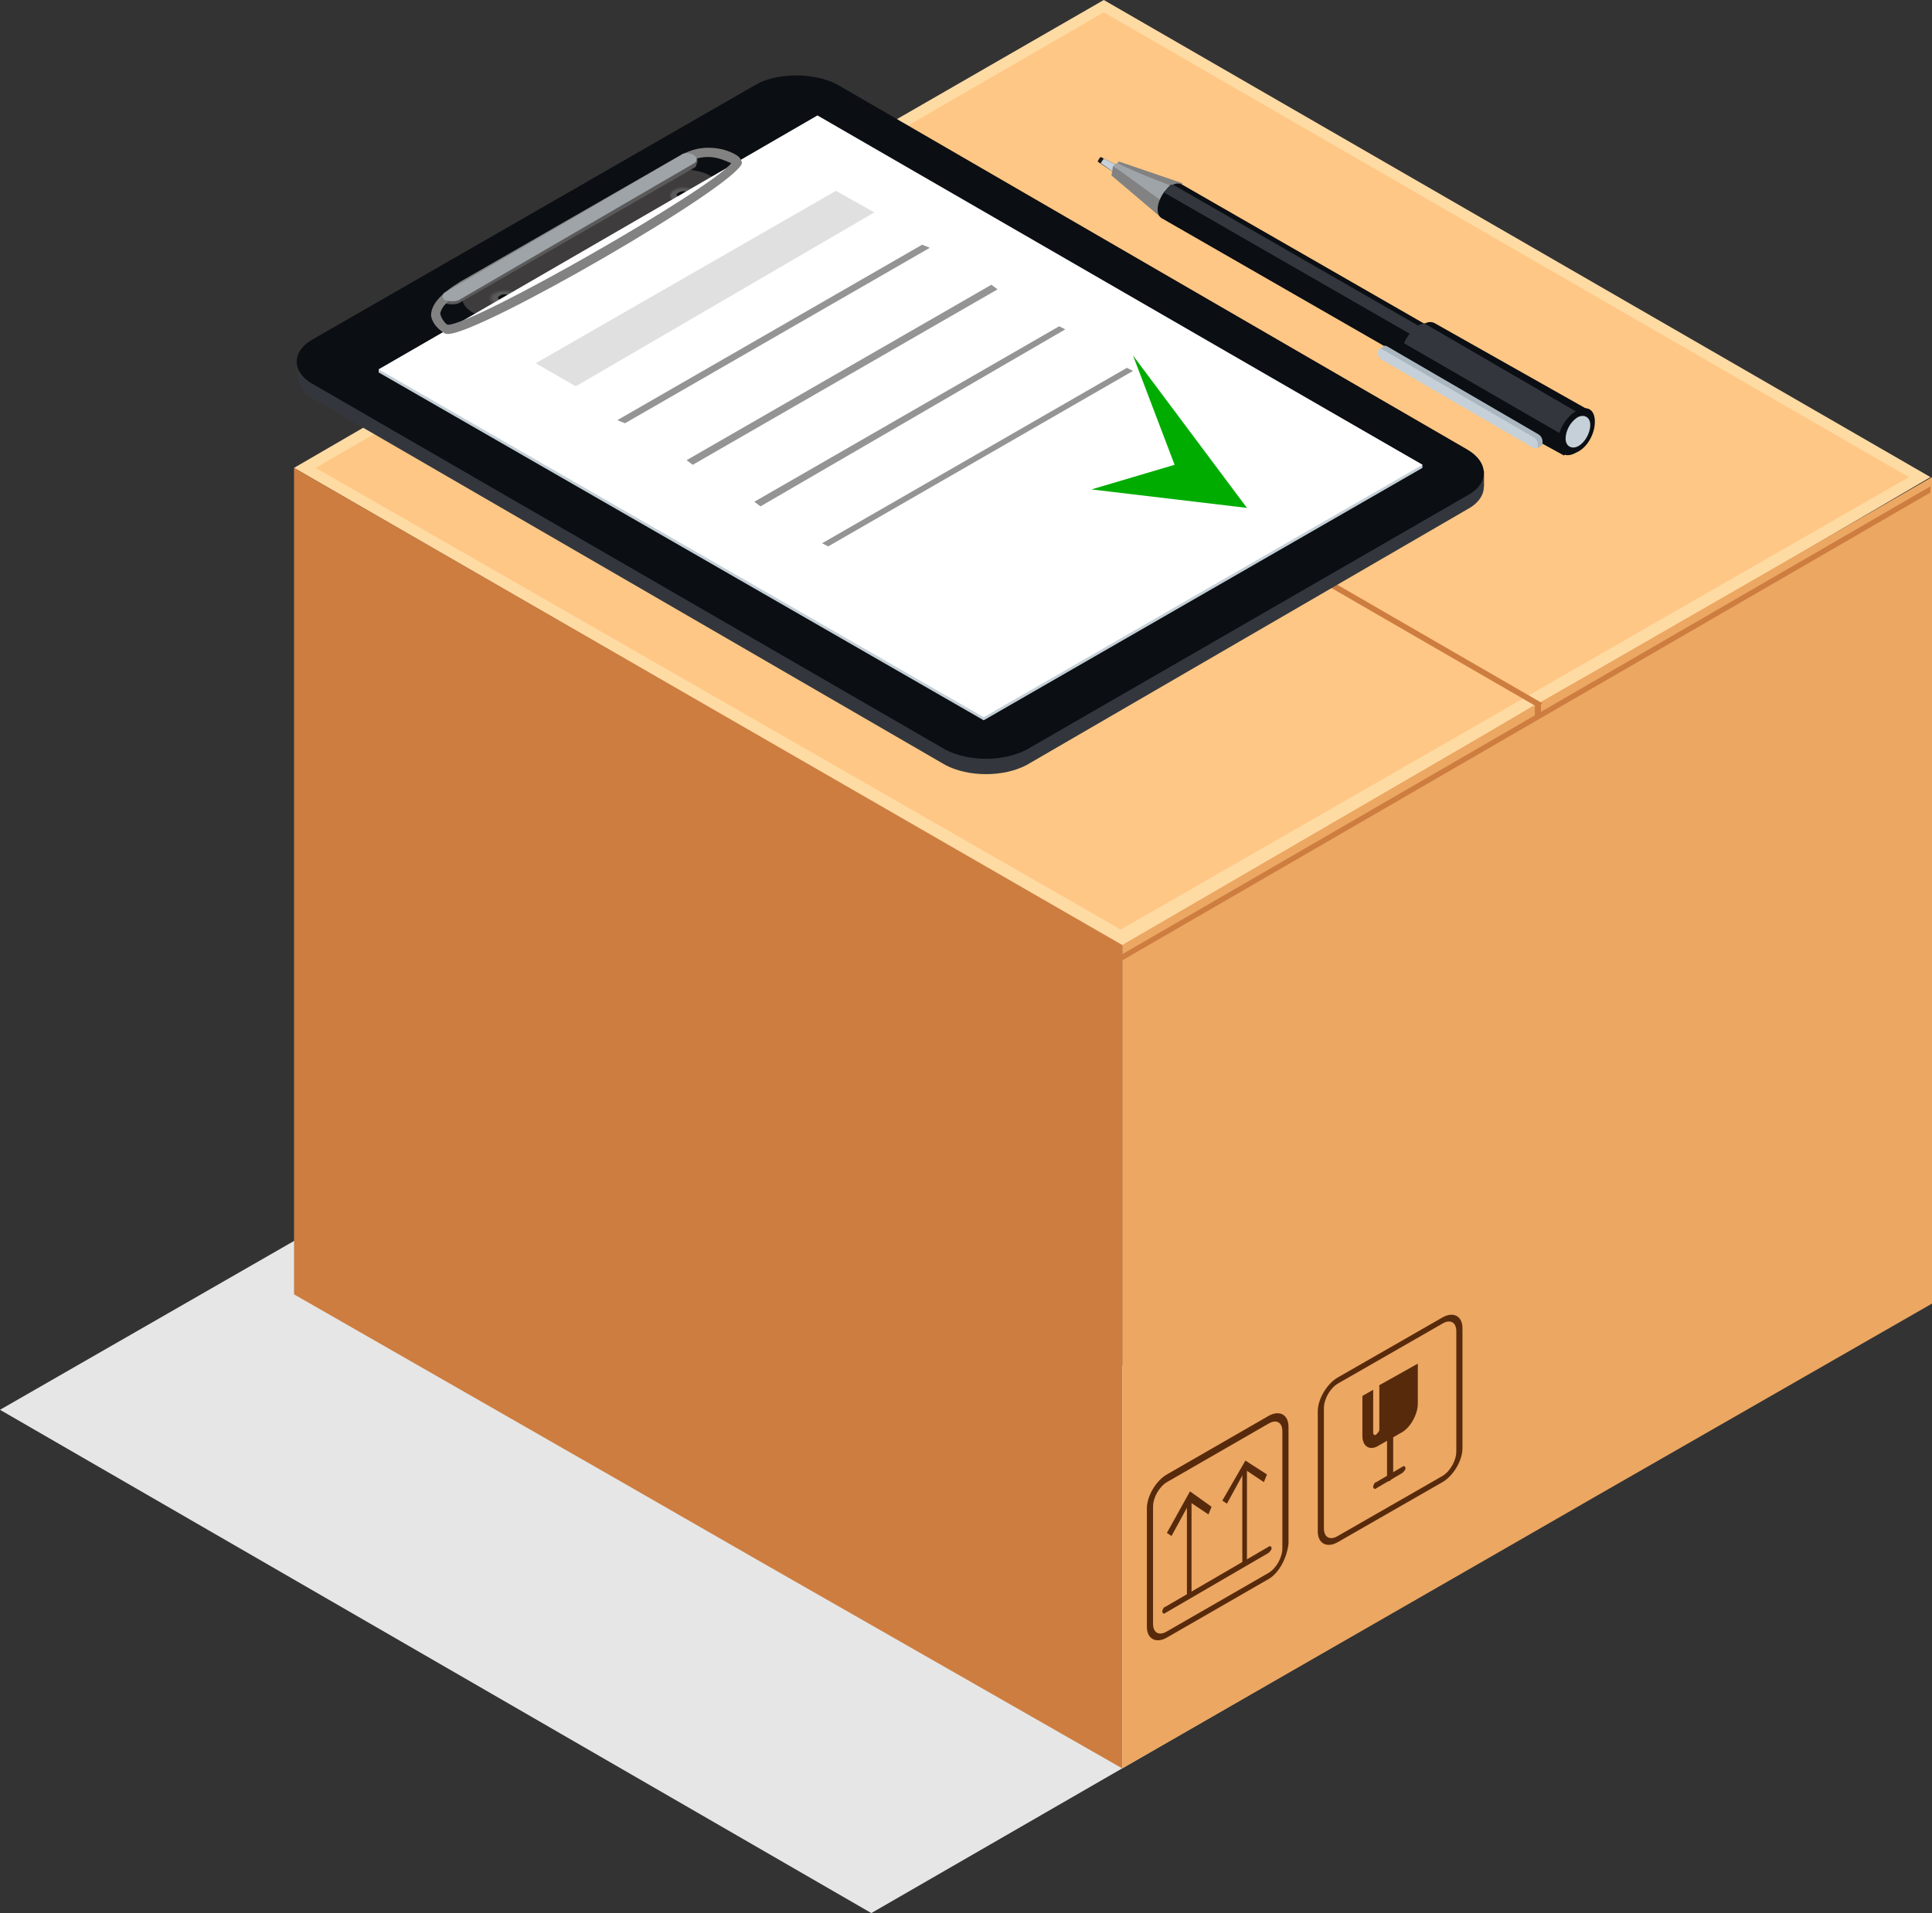
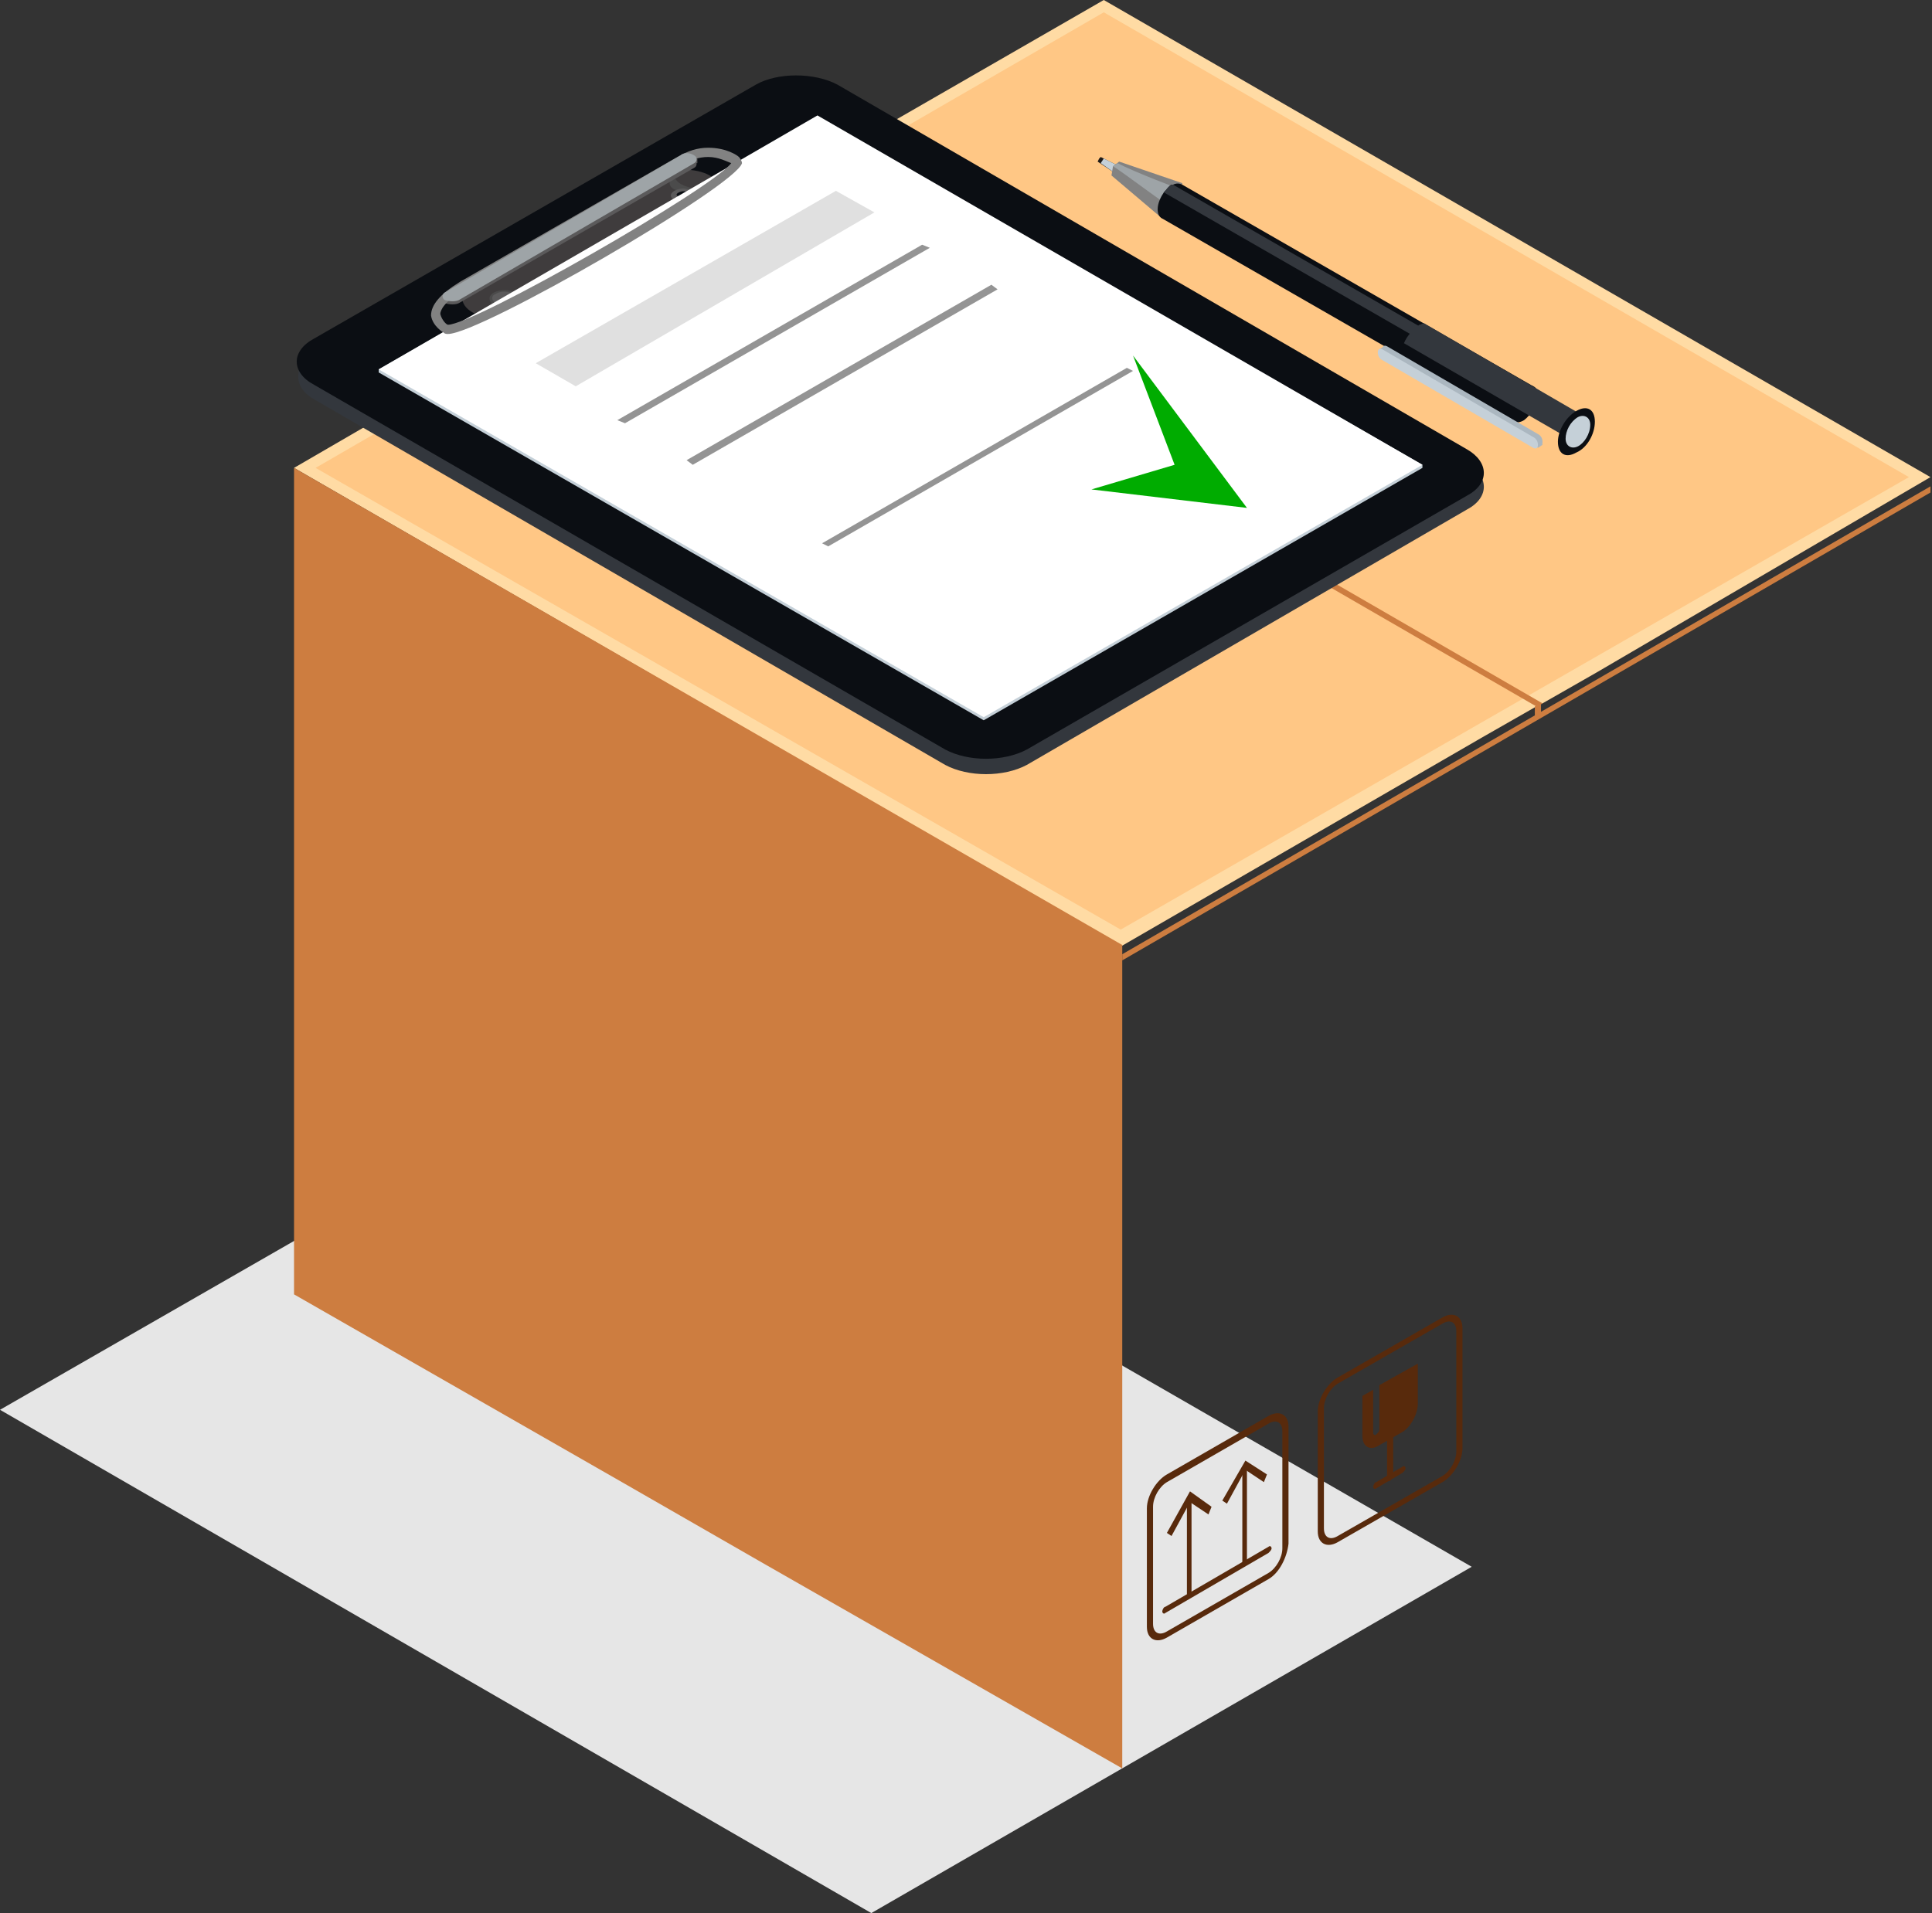
<svg xmlns="http://www.w3.org/2000/svg" version="1.1" id="Layer_1" x="0px" y="0px" viewBox="0 0 125.5 124.3" style="enable-background:new 0 0 125.5 124.3;" xml:space="preserve">
  <rect x="0" y="0" width="125.5" height="124.3" fill="#333333" stroke="none" />
  <style type="text/css">
	.st0{fill:#E6E6E6;}
	.st1{fill:#FFDBA4;}
	.st2{fill:#CD7D40;}
	.st3{fill:#ECA762;}
	.st4{fill:#582A0C;}
	.st5{fill:#FFC785;}
	.st6{fill:#33373D;}
	.st7{fill:#0B0E13;}
	.st8{fill:#3F3C3D;}
	.st9{fill:#4B4B4B;}
	.st10{fill:#5B5A5B;}
	.st11{fill:#C5D0D8;}
	.st12{fill:#FFFFFF;}
	.st13{fill:#949494;}
	.st14{fill:#E0E0E0;}
	.st15{fill:#828282;}
	.st16{fill:#9EA4A7;}
	.st17{fill:#00AC00;}
	.st18{fill:#1F1A17;}
	.st19{fill:#ABB7C0;}
</style>
  <g>
    <g>
      <polygon class="st0" points="0,91.6 56.6,124.3 95.6,101.8 39,69.2   " />
    </g>
    <g>
      <g>
        <g>
          <g>
            <path class="st1" d="M71.7,0L50,12.5l-3.6,2.1L46,14.8l-3.3,1.9L19.1,30.4l21.3,12.3l9.3,5.4l23.1,13.4l23.5-13.6l3.5-2       l0.4-0.2l3.5-2L125.4,31l0,0L71.7,0z" />
          </g>
        </g>
        <g>
          <polygon class="st2" points="72.9,61.4 72.9,114.9 49.8,101.7 40.4,96.3 19.1,84.1 19.1,30.4     " />
        </g>
        <g>
          <g>
-             <path class="st3" d="M103.6,43.6l-3.5,2l-0.4,0.2l-3.4,2L72.9,61.4v53.5l23.5-13.5l7.3-4.2l21.8-12.5V31L103.6,43.6z" />
-           </g>
+             </g>
        </g>
        <g>
          <g>
            <g>
              <g>
                <g>
                  <polygon class="st4" points="77.4,103.5 77.1,103.8 77.1,97.5 77.4,97.3         " />
                </g>
              </g>
              <g>
                <g>
                  <polygon class="st4" points="78.7,97.9 78.5,98.4 77.3,97.6 76.1,99.8 75.8,99.6 77.3,96.9         " />
                </g>
              </g>
            </g>
            <g>
              <g>
                <g>
                  <polygon class="st4" points="81,101.5 80.7,101.7 80.7,95.4 81,95.2         " />
                </g>
              </g>
              <g>
                <g>
                  <polygon class="st4" points="82.3,95.8 82.1,96.3 80.9,95.5 79.7,97.7 79.4,97.5 80.9,94.9         " />
                </g>
              </g>
            </g>
          </g>
          <g>
            <g>
              <path class="st4" d="M82.4,100.9l-6.7,3.9c-0.1,0.1-0.2,0-0.2-0.1c0-0.1,0.1-0.3,0.2-0.3l6.7-3.9c0.1-0.1,0.2,0,0.2,0.1        C82.6,100.7,82.5,100.8,82.4,100.9z" />
            </g>
          </g>
          <g>
            <g>
              <g>
                <path class="st4" d="M82.4,102.6l-6.6,3.8c-0.7,0.4-1.3,0.1-1.3-0.7V98c0-0.8,0.6-1.8,1.3-2.2l6.6-3.8         c0.7-0.4,1.3-0.1,1.3,0.7v7.6C83.6,101.2,83.1,102.2,82.4,102.6z M75.8,96.3c-0.5,0.3-0.9,1-0.9,1.6v7.6         c0,0.6,0.4,0.8,0.9,0.5l6.6-3.8c0.5-0.3,0.9-1,0.9-1.6l0-7.6c0-0.6-0.4-0.8-0.9-0.5L75.8,96.3z" />
              </g>
            </g>
          </g>
        </g>
        <g>
          <g>
            <g>
              <g>
                <path class="st4" d="M93.7,96.3l-6.8,3.9c-0.7,0.4-1.3,0.1-1.3-0.7v-7.8c0-0.8,0.6-1.8,1.3-2.2l6.8-3.9         c0.7-0.4,1.3-0.1,1.3,0.7v7.8C95,94.9,94.4,95.9,93.7,96.3z M86.9,89.9c-0.5,0.3-0.9,1-0.9,1.6v7.8c0,0.6,0.4,0.8,0.9,0.5         l6.8-3.9c0.5-0.3,0.9-1,0.9-1.6v-7.8c0-0.6-0.4-0.8-0.9-0.5L86.9,89.9z" />
              </g>
            </g>
          </g>
          <g>
            <g>
              <g>
                <path class="st4" d="M90.3,96.2c-0.1,0.1-0.2,0-0.2-0.1v-5.6c0-0.1,0.1-0.3,0.2-0.3c0.1-0.1,0.2,0,0.2,0.1v5.6         C90.5,96,90.4,96.1,90.3,96.2z" />
              </g>
            </g>
            <g>
              <g>
                <path class="st4" d="M91.1,95.7l-1.7,1c-0.1,0.1-0.2,0-0.2-0.1c0-0.1,0.1-0.3,0.2-0.3l1.7-1c0.1-0.1,0.2,0,0.2,0.1         C91.3,95.5,91.2,95.6,91.1,95.7z" />
              </g>
            </g>
            <g>
              <path class="st4" d="M92.1,88.6v2.6c0,0.7-0.5,1.6-1.1,1.9l-1.4,0.8c-0.6,0.4-1.1,0.1-1.1-0.6v-2.6l0.7-0.4v2.8        c0,0.1,0.1,0.2,0.2,0.1c0.1-0.1,0.2-0.2,0.2-0.3V90L92.1,88.6z" />
            </g>
          </g>
        </g>
        <g>
          <g>
            <path class="st5" d="M71.7,0.8L20.5,30.4l52.3,30L124,31L71.7,0.8z" />
          </g>
        </g>
        <g>
          <polygon class="st2" points="125.4,31.6 125.4,32 72.9,62.4 72.9,62     " />
        </g>
        <g>
          <polygon class="st2" points="100.2,45.7 99.8,45.9 46,14.8 46.4,14.6     " />
        </g>
        <g>
          <polygon class="st2" points="100.1,45.7 100.1,46.6 99.7,46.6 99.7,45.9     " />
        </g>
      </g>
      <g>
        <g>
          <g>
-             <rect x="96" y="30.6" class="st6" width="0.4" height="1" />
            <rect x="19.4" y="23.5" class="st6" width="0.7" height="0.9" />
            <g>
              <path class="st6" d="M95.3,30.1c1.4,0.8,1.5,2.2,0,3L66.7,49.7c-1.5,0.8-3.8,0.8-5.3,0L20.5,26c-1.5-0.8-1.5-2.2,0-3L49.1,6.4        c1.4-0.8,3.8-0.8,5.3,0L95.3,30.1z" />
            </g>
            <g>
              <path class="st7" d="M95.3,29.2c1.4,0.8,1.5,2.2,0,3L66.7,48.7c-1.5,0.8-3.8,0.8-5.3,0l-41-23.7c-1.5-0.8-1.5-2.2,0-3        L49.1,5.5c1.4-0.8,3.8-0.8,5.3,0L95.3,29.2z" />
            </g>
          </g>
          <g>
            <g>
              <path class="st8" d="M46.1,11.4c0.9,0.5,0.9,1.4,0,1.9l-12.1,7c-0.9,0.5-2.4,0.5-3.3,0l0,0c-0.9-0.5-0.9-1.4,0-1.9l12.1-7        C43.7,10.9,45.2,10.9,46.1,11.4L46.1,11.4z" />
            </g>
            <g>
              <g>
-                 <path class="st9" d="M45.1,12.3c0.4,0.2,0.4,0.6,0,0.8c-0.4,0.2-1,0.2-1.3,0c-0.4-0.2-0.4-0.6,0-0.8         C44.1,12.1,44.7,12.1,45.1,12.3z" />
+                 <path class="st9" d="M45.1,12.3c-0.4,0.2-1,0.2-1.3,0c-0.4-0.2-0.4-0.6,0-0.8         C44.1,12.1,44.7,12.1,45.1,12.3z" />
              </g>
              <g>
                <path class="st10" d="M44.9,12.4c0.3,0.2,0.3,0.5,0,0.6c-0.3,0.2-0.8,0.2-1.1,0c-0.3-0.2-0.3-0.4,0-0.6         C44.2,12.2,44.6,12.2,44.9,12.4z" />
              </g>
              <g>
                <path class="st7" d="M44.7,12.5c0.2,0.1,0.2,0.2,0,0.3c-0.2,0.1-0.4,0.1-0.6,0c-0.2-0.1-0.2-0.2,0-0.3         C44.3,12.4,44.5,12.4,44.7,12.5z" />
              </g>
            </g>
            <g>
              <g>
                <path class="st9" d="M33.4,19c0.4,0.2,0.4,0.6,0,0.8c-0.4,0.2-1,0.2-1.3,0c-0.4-0.2-0.4-0.6,0-0.8         C32.5,18.8,33.1,18.8,33.4,19z" />
              </g>
              <g>
                <path class="st10" d="M33.3,19.1c0.3,0.2,0.3,0.5,0,0.6c-0.3,0.2-0.8,0.2-1.1,0c-0.3-0.2-0.3-0.5,0-0.6         C32.5,18.9,33,18.9,33.3,19.1z" />
              </g>
              <g>
-                 <path class="st7" d="M33.1,19.2c0.2,0.1,0.2,0.2,0,0.3c-0.2,0.1-0.4,0.1-0.6,0c-0.2-0.1-0.2-0.2,0-0.3         C32.6,19.1,32.9,19.1,33.1,19.2z" />
-               </g>
+                 </g>
            </g>
          </g>
          <g>
            <path class="st10" d="M45.1,10.4c0.2,0.1,0.2,0.4,0,0.5l-15.3,8.8c-0.2,0.1-0.6,0.1-0.9,0l0,0c-0.2-0.1-0.2-0.4,0-0.5l15.3-8.9       C44.4,10.2,44.8,10.2,45.1,10.4L45.1,10.4z" />
          </g>
          <rect x="45.1" y="10.3" class="st10" width="0.2" height="0.3" />
          <rect x="28.7" y="19.2" class="st10" width="0.2" height="0.3" />
          <polygon class="st11" points="92.4,30.4 63.9,46.8 24.6,24.2 24.6,24 53.1,7.7 92.4,30.2     " />
          <polygon class="st12" points="92.4,30.2 63.9,46.6 24.6,24 53.1,7.5     " />
          <g>
            <g>
              <polygon class="st13" points="60.4,16.1 40.6,27.5 40.1,27.3 59.9,15.9       " />
              <polygon class="st13" points="64.8,18.8 45,30.2 44.6,29.9 64.4,18.5       " />
-               <polygon class="st13" points="69.2,21.4 49.4,32.9 49,32.6 68.8,21.2       " />
              <polygon class="st13" points="73.6,24.1 53.8,35.5 53.4,35.3 73.2,23.9       " />
            </g>
          </g>
          <polygon class="st14" points="56.8,13.8 37.4,25.1 34.8,23.6 54.3,12.4     " />
          <g>
            <path class="st15" d="M29.1,21.7c-0.1,0-0.2,0-0.3-0.1c0,0-0.7-0.4-0.8-1.1c0-0.7,0.6-1.4,1.9-2.2l14.1-8.1       c0.7-0.4,1.3-0.6,2-0.6c1.2,0,1.9,0.5,2,0.6c0.1,0.1,0.2,0.3,0.2,0.4C47.8,12.1,31.2,21.7,29.1,21.7z M29.1,21.1L29.1,21.1       c1.7,0,17.1-8.8,18.4-10.5c-0.3-0.1-0.8-0.4-1.5-0.4c-0.6,0-1.2,0.2-1.7,0.5l-14.1,8.1c-1.4,0.8-1.6,1.4-1.6,1.6       C28.7,20.8,29,21.1,29.1,21.1z" />
          </g>
          <g>
            <path class="st16" d="M45.1,10.1c0.2,0.1,0.2,0.4,0,0.5l-15.3,8.9c-0.2,0.1-0.6,0.1-0.9,0l0,0c-0.2-0.1-0.2-0.4,0-0.5l15.3-8.9       C44.4,9.9,44.8,9.9,45.1,10.1L45.1,10.1z" />
          </g>
          <polygon class="st17" points="70.9,31.8 81,33 73.6,23.1 76.3,30.2     " />
        </g>
        <g>
          <polygon class="st18" points="72.7,10.8 71.5,10.2 71.4,10.3 71.3,10.5 72.5,11.3     " />
          <polygon class="st11" points="72.7,10.8 71.7,10.3 71.5,10.6 72.5,11.3     " />
          <polygon class="st15" points="76.5,13.3 75.5,14.2 72.2,11.4 72.3,10.8 72.7,10.5 76.8,11.9     " />
          <path class="st16" d="M76.3,13.6l0.6-1.2c-0.2-0.1-3.2-1.2-4.3-1.8l-0.3,0.2C73.1,11.3,75.7,13.3,76.3,13.6z" />
          <path class="st7" d="M99.6,25.1l-1.3,2.2L75.5,14.2c-0.2-0.1-0.3-0.3-0.3-0.6c0-0.4,0.2-0.8,0.4-1.1c0.2-0.2,0.3-0.4,0.5-0.5      c0,0,0.1,0,0.1,0c0.2-0.1,0.4-0.1,0.6,0L99.6,25.1z" />
          <path class="st7" d="M99.9,25.7c0-0.6-0.4-0.8-0.9-0.5c-0.5,0.3-0.9,1-0.9,1.6c0,0.6,0.4,0.8,0.9,0.5      C99.4,27,99.9,26.3,99.9,25.7z" />
-           <path class="st7" d="M103.3,26.7l-0.2,0.4l-0.9,1.5l-0.6,1l-10.2-5.6c0,0-0.3-0.4-0.3-0.8c0-0.3,0.1-0.6,0.2-0.9      c0.2-0.5,0.6-0.9,1-1.2c0.1,0,0.2-0.1,0.3-0.1c0.2-0.1,0.4-0.1,0.6,0L103.3,26.7z" />
          <path class="st6" d="M103,27.1l-0.9,1.5l-10.9-6.3c0.2-0.5,0.6-0.9,1-1.2c0.1,0,0.2-0.1,0.3-0.1L103,27.1z" />
          <path class="st6" d="M96.2,23.5L95.6,24L75.6,12.5c0.2-0.2,0.3-0.4,0.5-0.5c0,0,0.1,0,0.1,0L96.2,23.5z" />
          <path class="st7" d="M103.6,27.4c0-0.8-0.5-1.1-1.2-0.7c-0.7,0.4-1.2,1.3-1.2,2c0,0.8,0.5,1.1,1.2,0.7      C103.1,29.1,103.6,28.2,103.6,27.4z" />
          <path class="st11" d="M103.3,27.6c0-0.5-0.4-0.7-0.8-0.5c-0.5,0.3-0.8,0.9-0.8,1.4c0,0.5,0.4,0.7,0.8,0.5      C102.9,28.8,103.3,28.2,103.3,27.6z" />
          <path class="st19" d="M100.2,28.7c0,0.2-0.1,0.3-0.3,0.2l-9.8-5.7c-0.2-0.1-0.3-0.3-0.3-0.5l0,0c0-0.2,0.1-0.3,0.3-0.2l9.8,5.7      C100.1,28.3,100.2,28.5,100.2,28.7L100.2,28.7z" />
          <polygon class="st19" points="99.9,29.1 100.2,28.9 100,28.4 99.6,28.7     " />
          <path class="st19" d="M89.6,22.7l0.3-0.2c0,0,0.3,0.2,0.3,0.2c0,0-0.4,0.3-0.4,0.3L89.6,22.7z" />
          <path class="st11" d="M99.9,28.9c0,0.2-0.1,0.3-0.3,0.2l-9.8-5.7c-0.2-0.1-0.3-0.3-0.3-0.5l0,0c0-0.2,0.1-0.3,0.3-0.2l9.8,5.7      C99.8,28.5,99.9,28.7,99.9,28.9L99.9,28.9z" />
        </g>
      </g>
    </g>
  </g>
</svg>